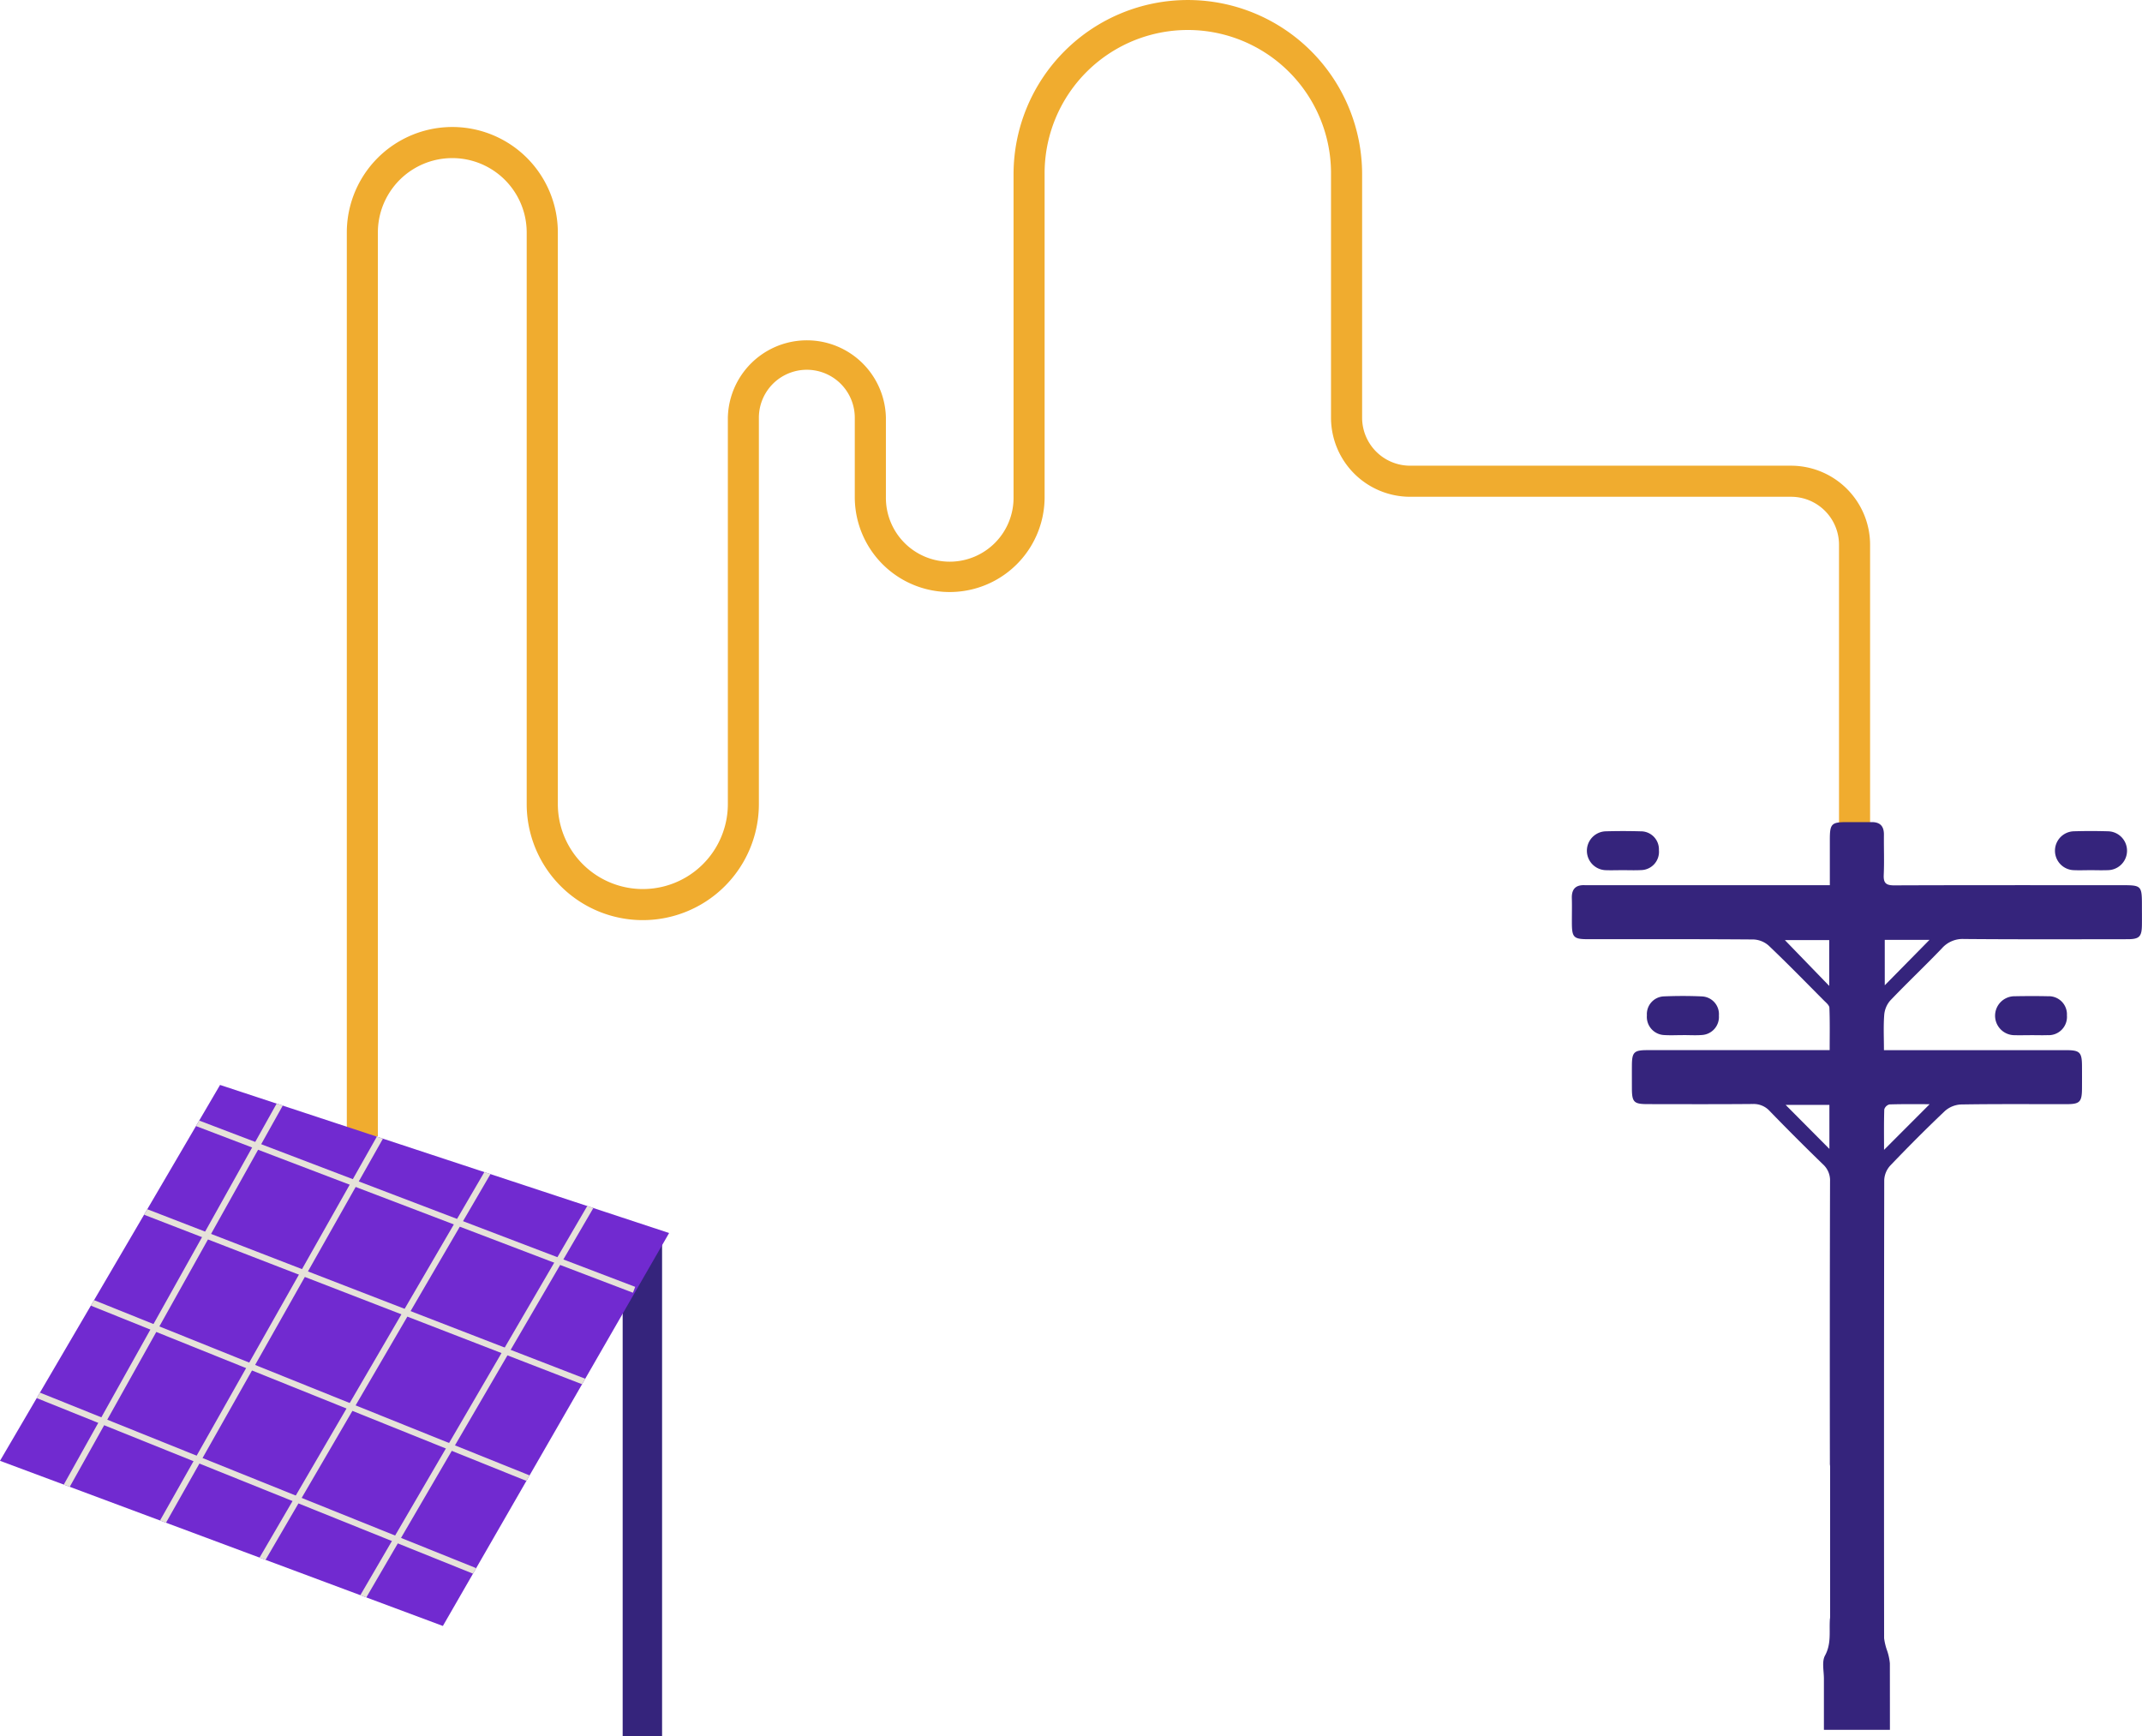
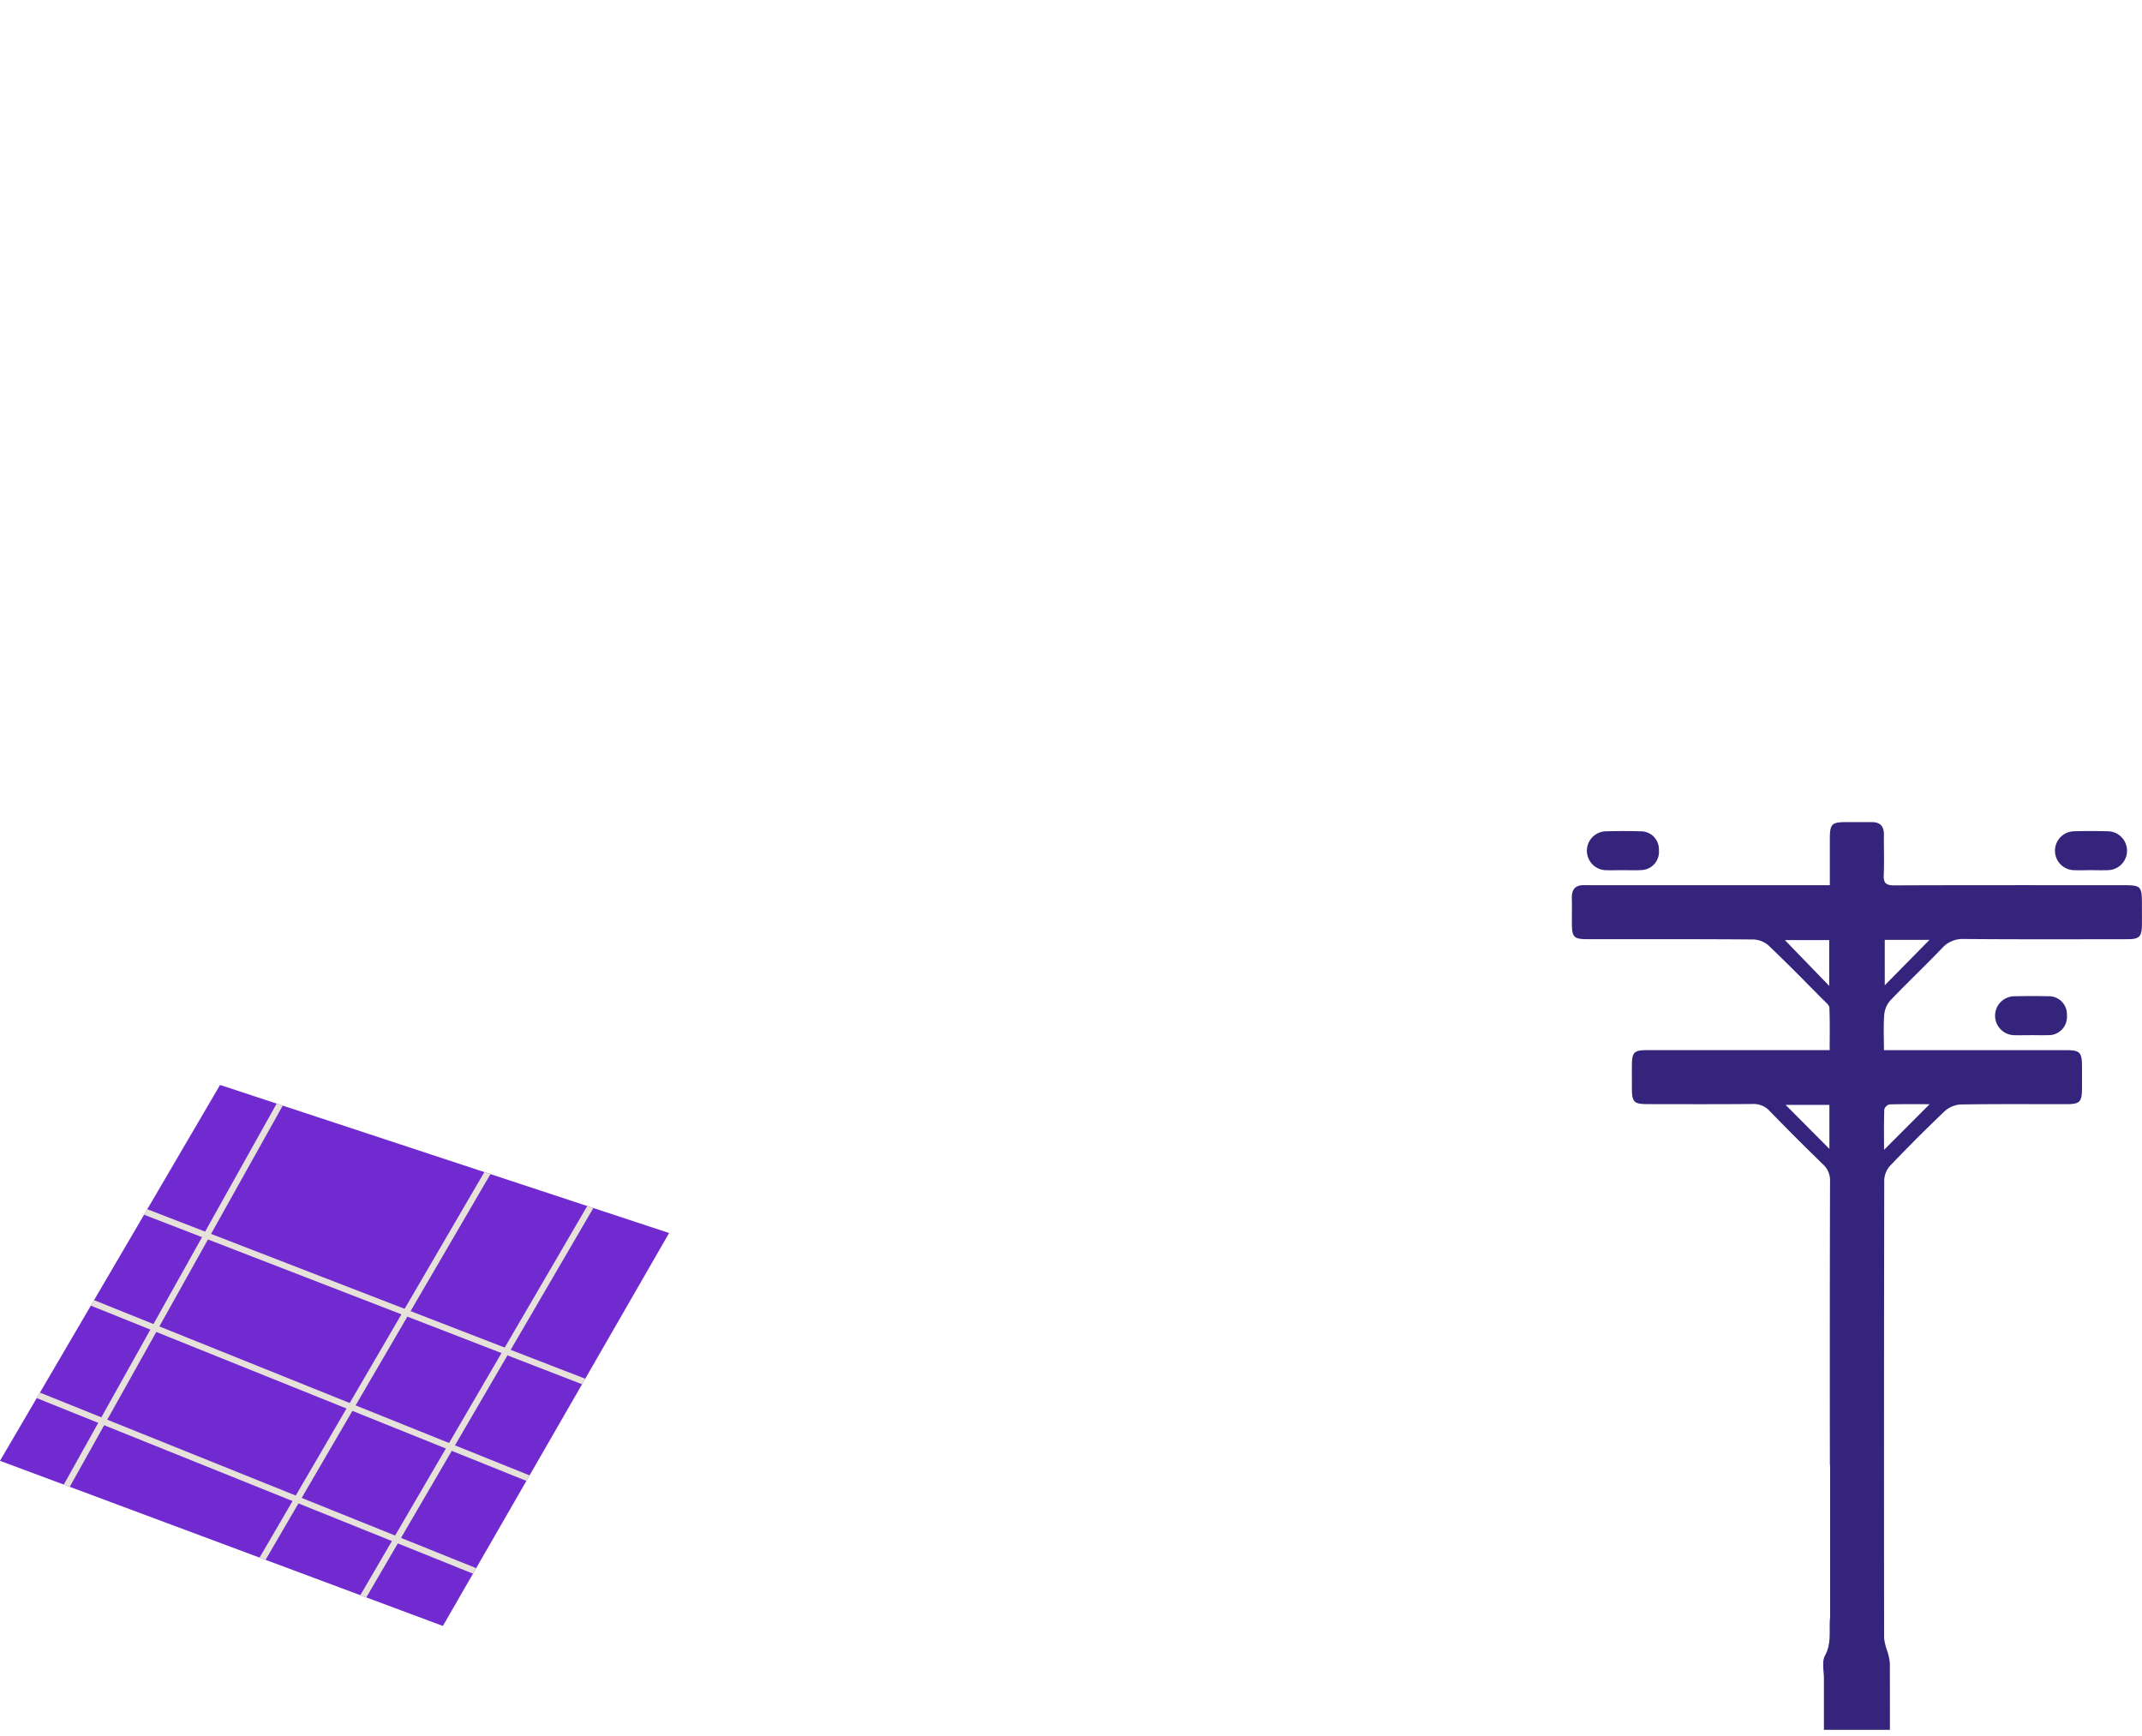
<svg xmlns="http://www.w3.org/2000/svg" id="Grupo_201" data-name="Grupo 201" width="250.721" height="203.206" viewBox="0 0 250.721 203.206">
  <defs>
    <clipPath id="clip-path">
      <path id="Caminho_105" data-name="Caminho 105" d="M170,3481.376l51.84,19.329,26.482-45.991-52.563-17.331Z" transform="translate(-170.001 -3437.383)" fill="none" />
    </clipPath>
  </defs>
-   <path id="Caminho_147" data-name="Caminho 147" d="M791.5,3493.71h-3.639v-88.337a5.619,5.619,0,0,0-5.613-5.613H737.652a9.263,9.263,0,0,1-9.252-9.252v-28.489a16.762,16.762,0,1,0-33.523,0v37.78a11.11,11.11,0,1,1-22.22,0v-9.291a5.613,5.613,0,0,0-11.226,0v45.214a13.588,13.588,0,1,1-27.176,0v-66.891a8.71,8.71,0,1,0-17.42,0v105.775H613.2V3368.831a12.348,12.348,0,1,1,24.7,0v66.891a9.949,9.949,0,1,0,19.9,0v-45.214a9.252,9.252,0,0,1,18.5,0v9.291a7.471,7.471,0,1,0,14.941,0v-37.78a20.4,20.4,0,1,1,40.8,0v28.489a5.621,5.621,0,0,0,5.613,5.615h44.593a9.262,9.262,0,0,1,9.252,9.25Z" transform="translate(-572.605 -3341.617)" fill="#f0ac2f" />
  <g id="Grupo_198" data-name="Grupo 198" transform="translate(0 126.983)">
-     <rect id="Retângulo_121" data-name="Retângulo 121" width="4.613" height="59.036" transform="translate(72.883 17.187)" fill="#35247c" />
    <g id="Grupo_75" data-name="Grupo 75">
      <g id="Grupo_74" data-name="Grupo 74" clip-path="url(#clip-path)">
        <path id="Caminho_104" data-name="Caminho 104" d="M221.842,3500.706,170,3481.376l25.758-43.993,52.563,17.33Z" transform="translate(-170.001 -3437.383)" fill="#712ad0" />
        <rect id="Retângulo_123" data-name="Retângulo 123" width="59.623" height="0.738" transform="translate(4.617 51.871) rotate(-60.804)" fill="#e6e2d9" />
-         <rect id="Retângulo_124" data-name="Retângulo 124" width="59.303" height="0.737" transform="matrix(0.492, -0.871, 0.871, 0.492, 16.448, 55.021)" fill="#e6e2d9" />
        <rect id="Retângulo_125" data-name="Retângulo 125" width="57.199" height="0.736" transform="translate(28.565 58.441) rotate(-59.754)" fill="#e6e2d9" />
        <rect id="Retângulo_126" data-name="Retângulo 126" width="59.522" height="0.736" transform="translate(39.743 63.896) rotate(-59.754)" fill="#e6e2d9" />
-         <rect id="Retângulo_127" data-name="Retângulo 127" width="0.736" height="59.622" transform="translate(18.38 3.075) rotate(-69.125)" fill="#e6e2d9" />
        <rect id="Retângulo_128" data-name="Retângulo 128" width="0.736" height="63.557" transform="translate(13.003 13.697) rotate(-68.844)" fill="#e6e2d9" />
        <rect id="Retângulo_129" data-name="Retângulo 129" width="0.737" height="68.538" transform="translate(4.807 23.486) rotate(-68.082)" fill="#e6e2d9" />
        <rect id="Retângulo_130" data-name="Retângulo 130" width="0.737" height="70.138" transform="translate(1.696 35.606) rotate(-68.082)" fill="#e6e2d9" />
      </g>
    </g>
  </g>
  <g id="Grupo_189" data-name="Grupo 189" transform="translate(183.979 96.223)">
    <path id="Caminho_150" data-name="Caminho 150" d="M771.271,3459.906a2.519,2.519,0,0,1,2.015.807q3.069,3.168,6.237,6.239a2.532,2.532,0,0,1,.838,2q-.042,16.217-.018,32.433v.693a2.131,2.131,0,0,1,.028.336v17.466a2.124,2.124,0,0,1-.034.375c0,.029,0,.057,0,.085-.075,1.38.178,2.751-.564,4.115-.39.715-.129,1.795-.129,2.71q0,2.992,0,5.987h7.726q0-3.891-.006-7.783a6.4,6.4,0,0,0-.3-1.426,6.977,6.977,0,0,1-.374-1.51q-.028-26.817.014-53.635a2.689,2.689,0,0,1,.7-1.683c2.084-2.179,4.213-4.319,6.4-6.392a3.058,3.058,0,0,1,1.88-.766c4.126-.068,8.253-.031,12.38-.037,1.529,0,1.778-.265,1.788-1.821q.007-1.319,0-2.636c-.008-1.617-.247-1.861-1.862-1.862q-9.915,0-19.832,0h-1.487c0-1.47-.07-2.8.032-4.122a2.927,2.927,0,0,1,.7-1.682c1.977-2.072,4.061-4.04,6.043-6.107a3.228,3.228,0,0,1,2.589-1.1c6.381.055,12.762.03,19.144.024,1.393,0,1.673-.293,1.688-1.684.009-.764,0-1.528,0-2.292,0-2.276-.067-2.345-2.292-2.345-8.9,0-17.807-.014-26.71.02-.957,0-1.261-.276-1.218-1.226.07-1.564.005-3.132.021-4.7.01-1-.445-1.49-1.452-1.478-.955.012-1.911,0-2.866,0-1.83,0-2.011.189-2.013,2.057,0,1.739,0,3.477,0,5.324H752.556c-.306,0-.612.011-.917,0-1.067-.04-1.535.478-1.5,1.534.028.954,0,1.91.005,2.865.005,1.718.2,1.923,1.907,1.924,6.459,0,12.917-.018,19.374.033a2.854,2.854,0,0,1,1.771.733c2.184,2.079,4.292,4.238,6.418,6.378.263.265.659.577.671.881.067,1.622.032,3.247.032,4.959h-1.523q-9.917,0-19.832,0c-1.551,0-1.785.245-1.794,1.806-.005.878,0,1.757,0,2.636.006,1.646.223,1.875,1.84,1.876,4.089.006,8.178.022,12.266-.014m15.436.632a.859.859,0,0,1,.605-.582c1.584-.05,3.17-.027,4.706-.027l-5.338,5.345c0-1.558-.024-3.148.027-4.736m.056-19.84H792l-5.233,5.316Zm-6.5,5.387-5.192-5.363h5.192Zm.02,13.928v5.15l-5.12-5.15Z" transform="translate(-750.134 -3426.911)" fill="#35247c" />
    <path id="Caminho_151" data-name="Caminho 151" d="M803.77,3451.848c-.61,0-1.221.017-1.831,0a2.279,2.279,0,1,1,.039-4.558c1.3-.024,2.594-.03,3.889,0a2.117,2.117,0,0,1,2.221,2.237,2.143,2.143,0,0,1-2.259,2.317c-.685.023-1.372,0-2.059,0" transform="translate(-750.134 -3426.911)" fill="#35247c" />
    <path id="Caminho_152" data-name="Caminho 152" d="M756.035,3432.535c-.648,0-1.3.024-1.945,0a2.276,2.276,0,0,1-.017-4.548c1.372-.038,2.747-.04,4.118,0a2.107,2.107,0,0,1,2.139,2.2,2.136,2.136,0,0,1-2.122,2.339c-.722.038-1.448.007-2.173.008" transform="translate(-750.134 -3426.911)" fill="#35247c" />
    <path id="Caminho_153" data-name="Caminho 153" d="M810.844,3432.535c-.686,0-1.375.03-2.059-.007a2.277,2.277,0,0,1,.051-4.543c1.371-.041,2.746-.04,4.117,0a2.275,2.275,0,0,1-.05,4.547c-.685.028-1.373.005-2.059,0" transform="translate(-750.134 -3426.911)" fill="#35247c" />
-     <path id="Caminho_154" data-name="Caminho 154" d="M763.12,3451.84c-.725,0-1.452.04-2.173-.008a2.125,2.125,0,0,1-2.022-2.313,2.075,2.075,0,0,1,2-2.214c1.485-.06,2.976-.064,4.46.006a2.076,2.076,0,0,1,1.966,2.242,2.114,2.114,0,0,1-1.944,2.27c-.757.063-1.524.012-2.287.012Z" transform="translate(-750.134 -3426.911)" fill="#35247c" />
  </g>
</svg>